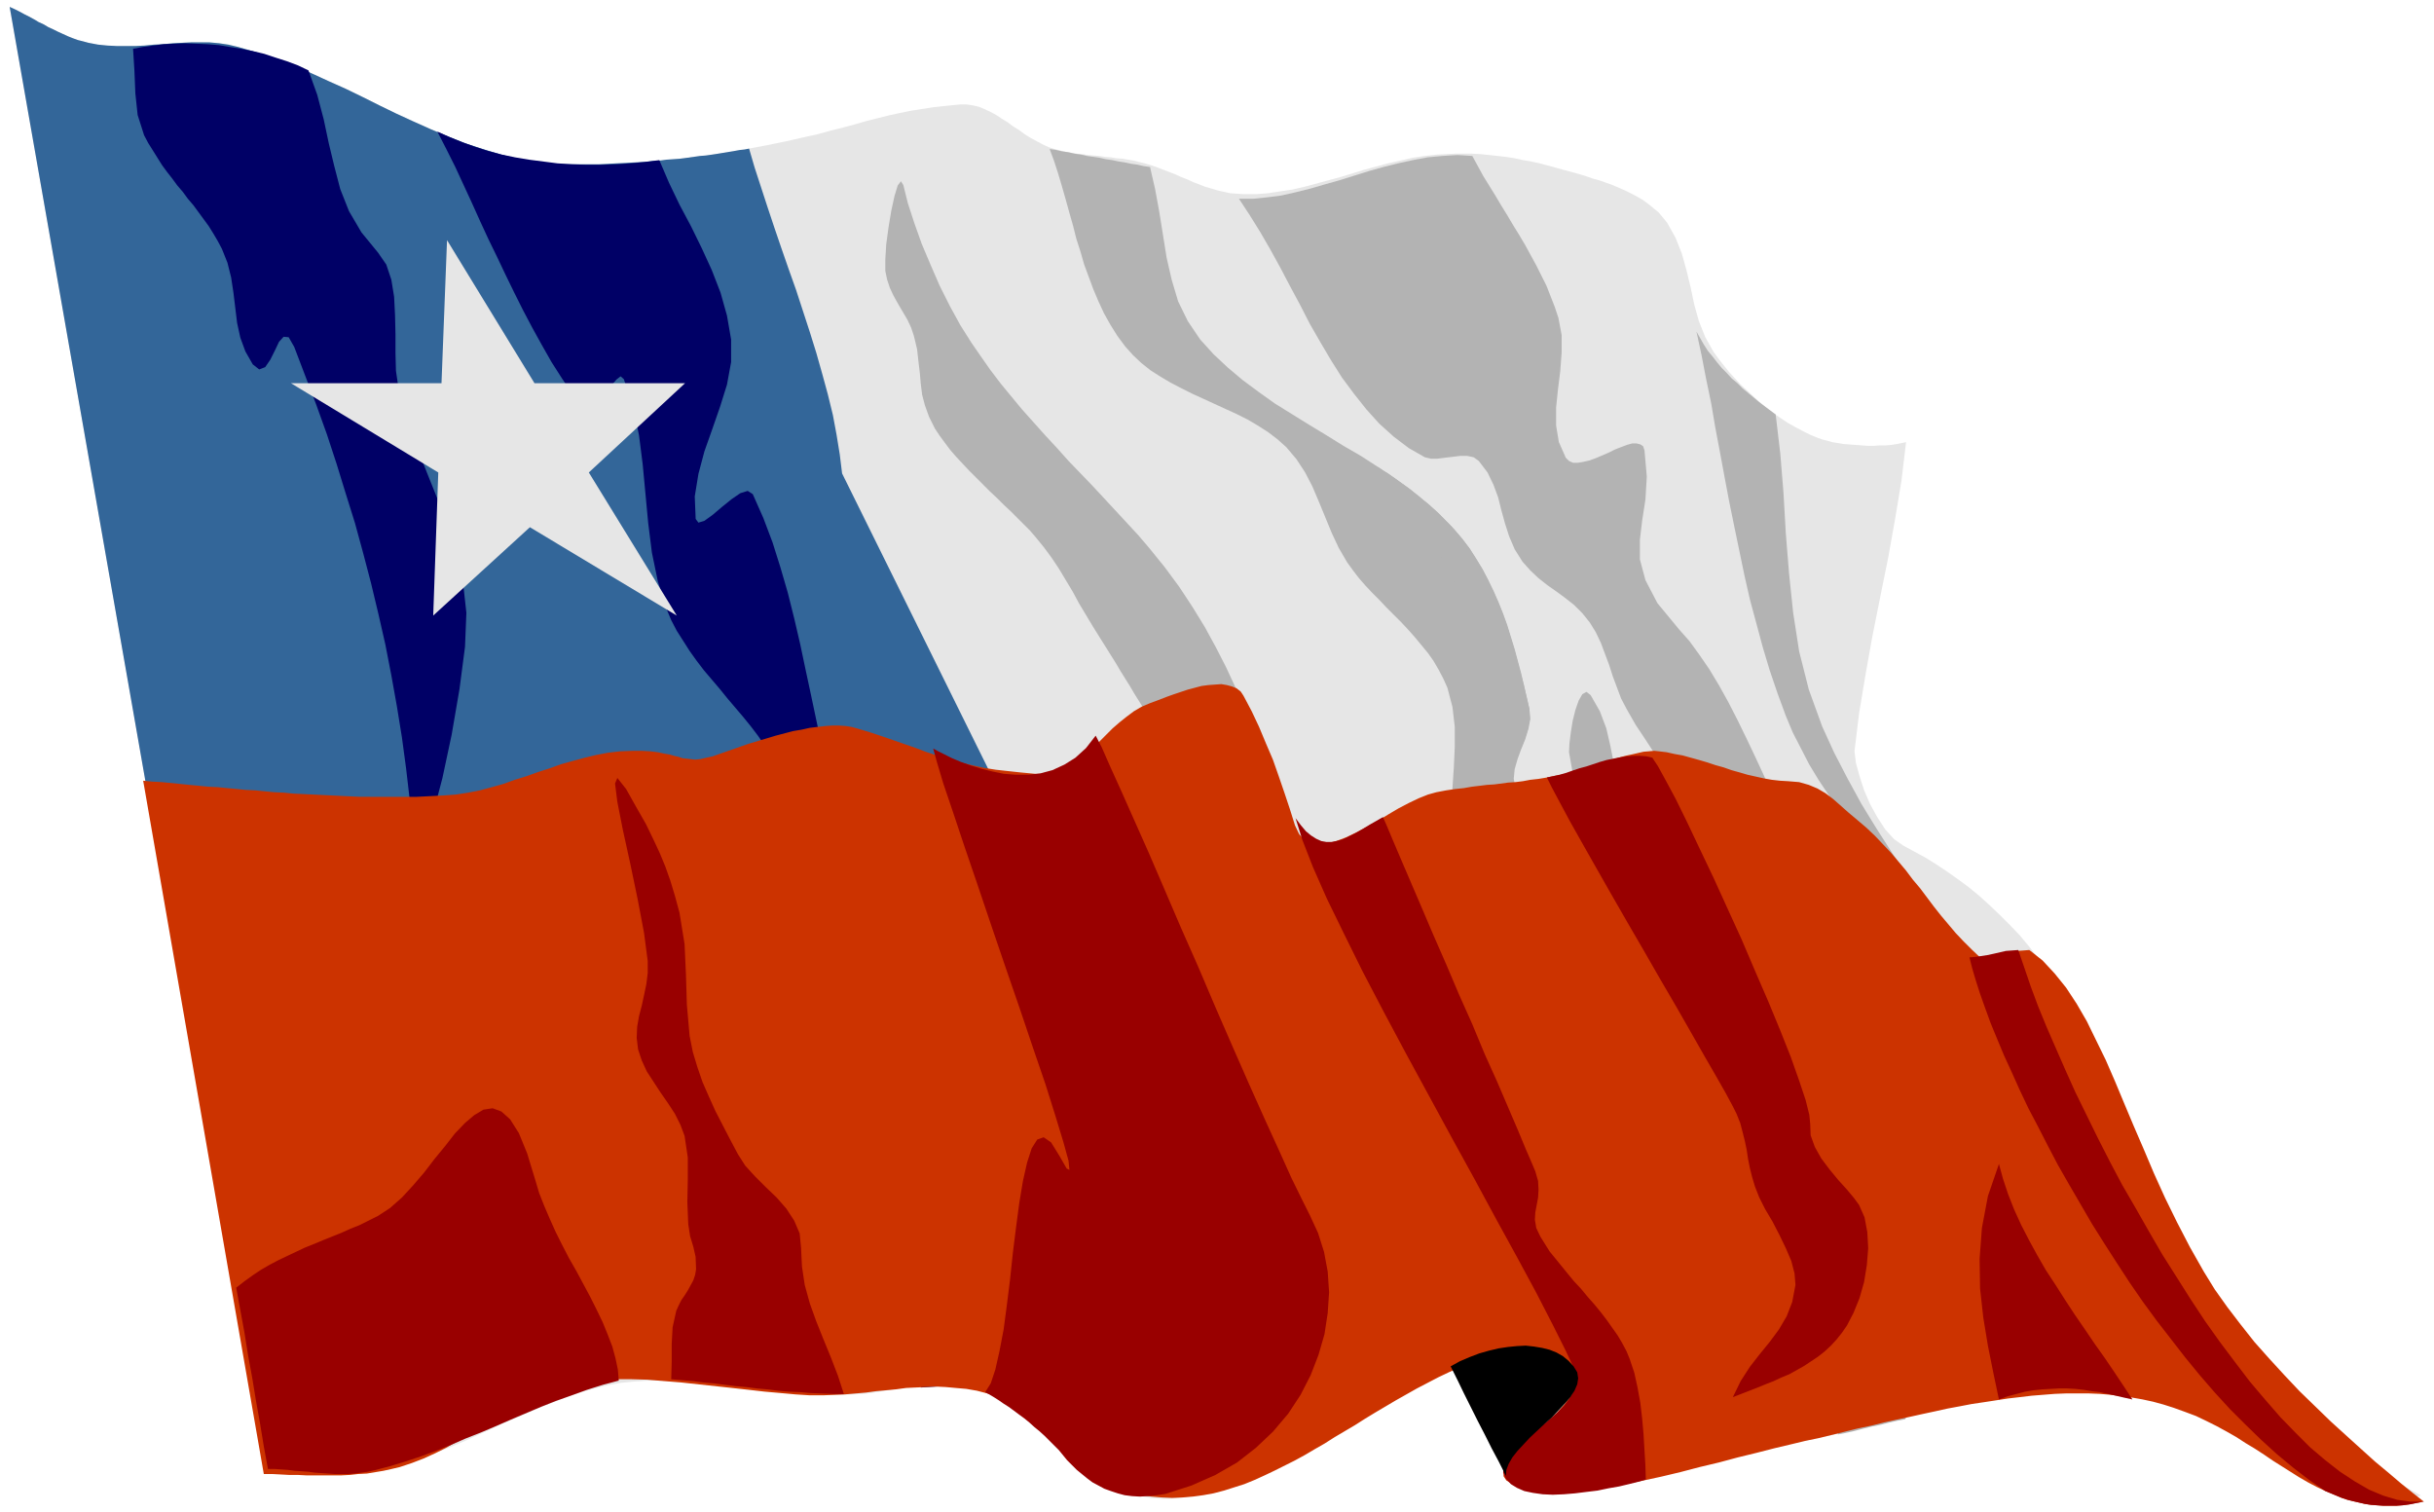
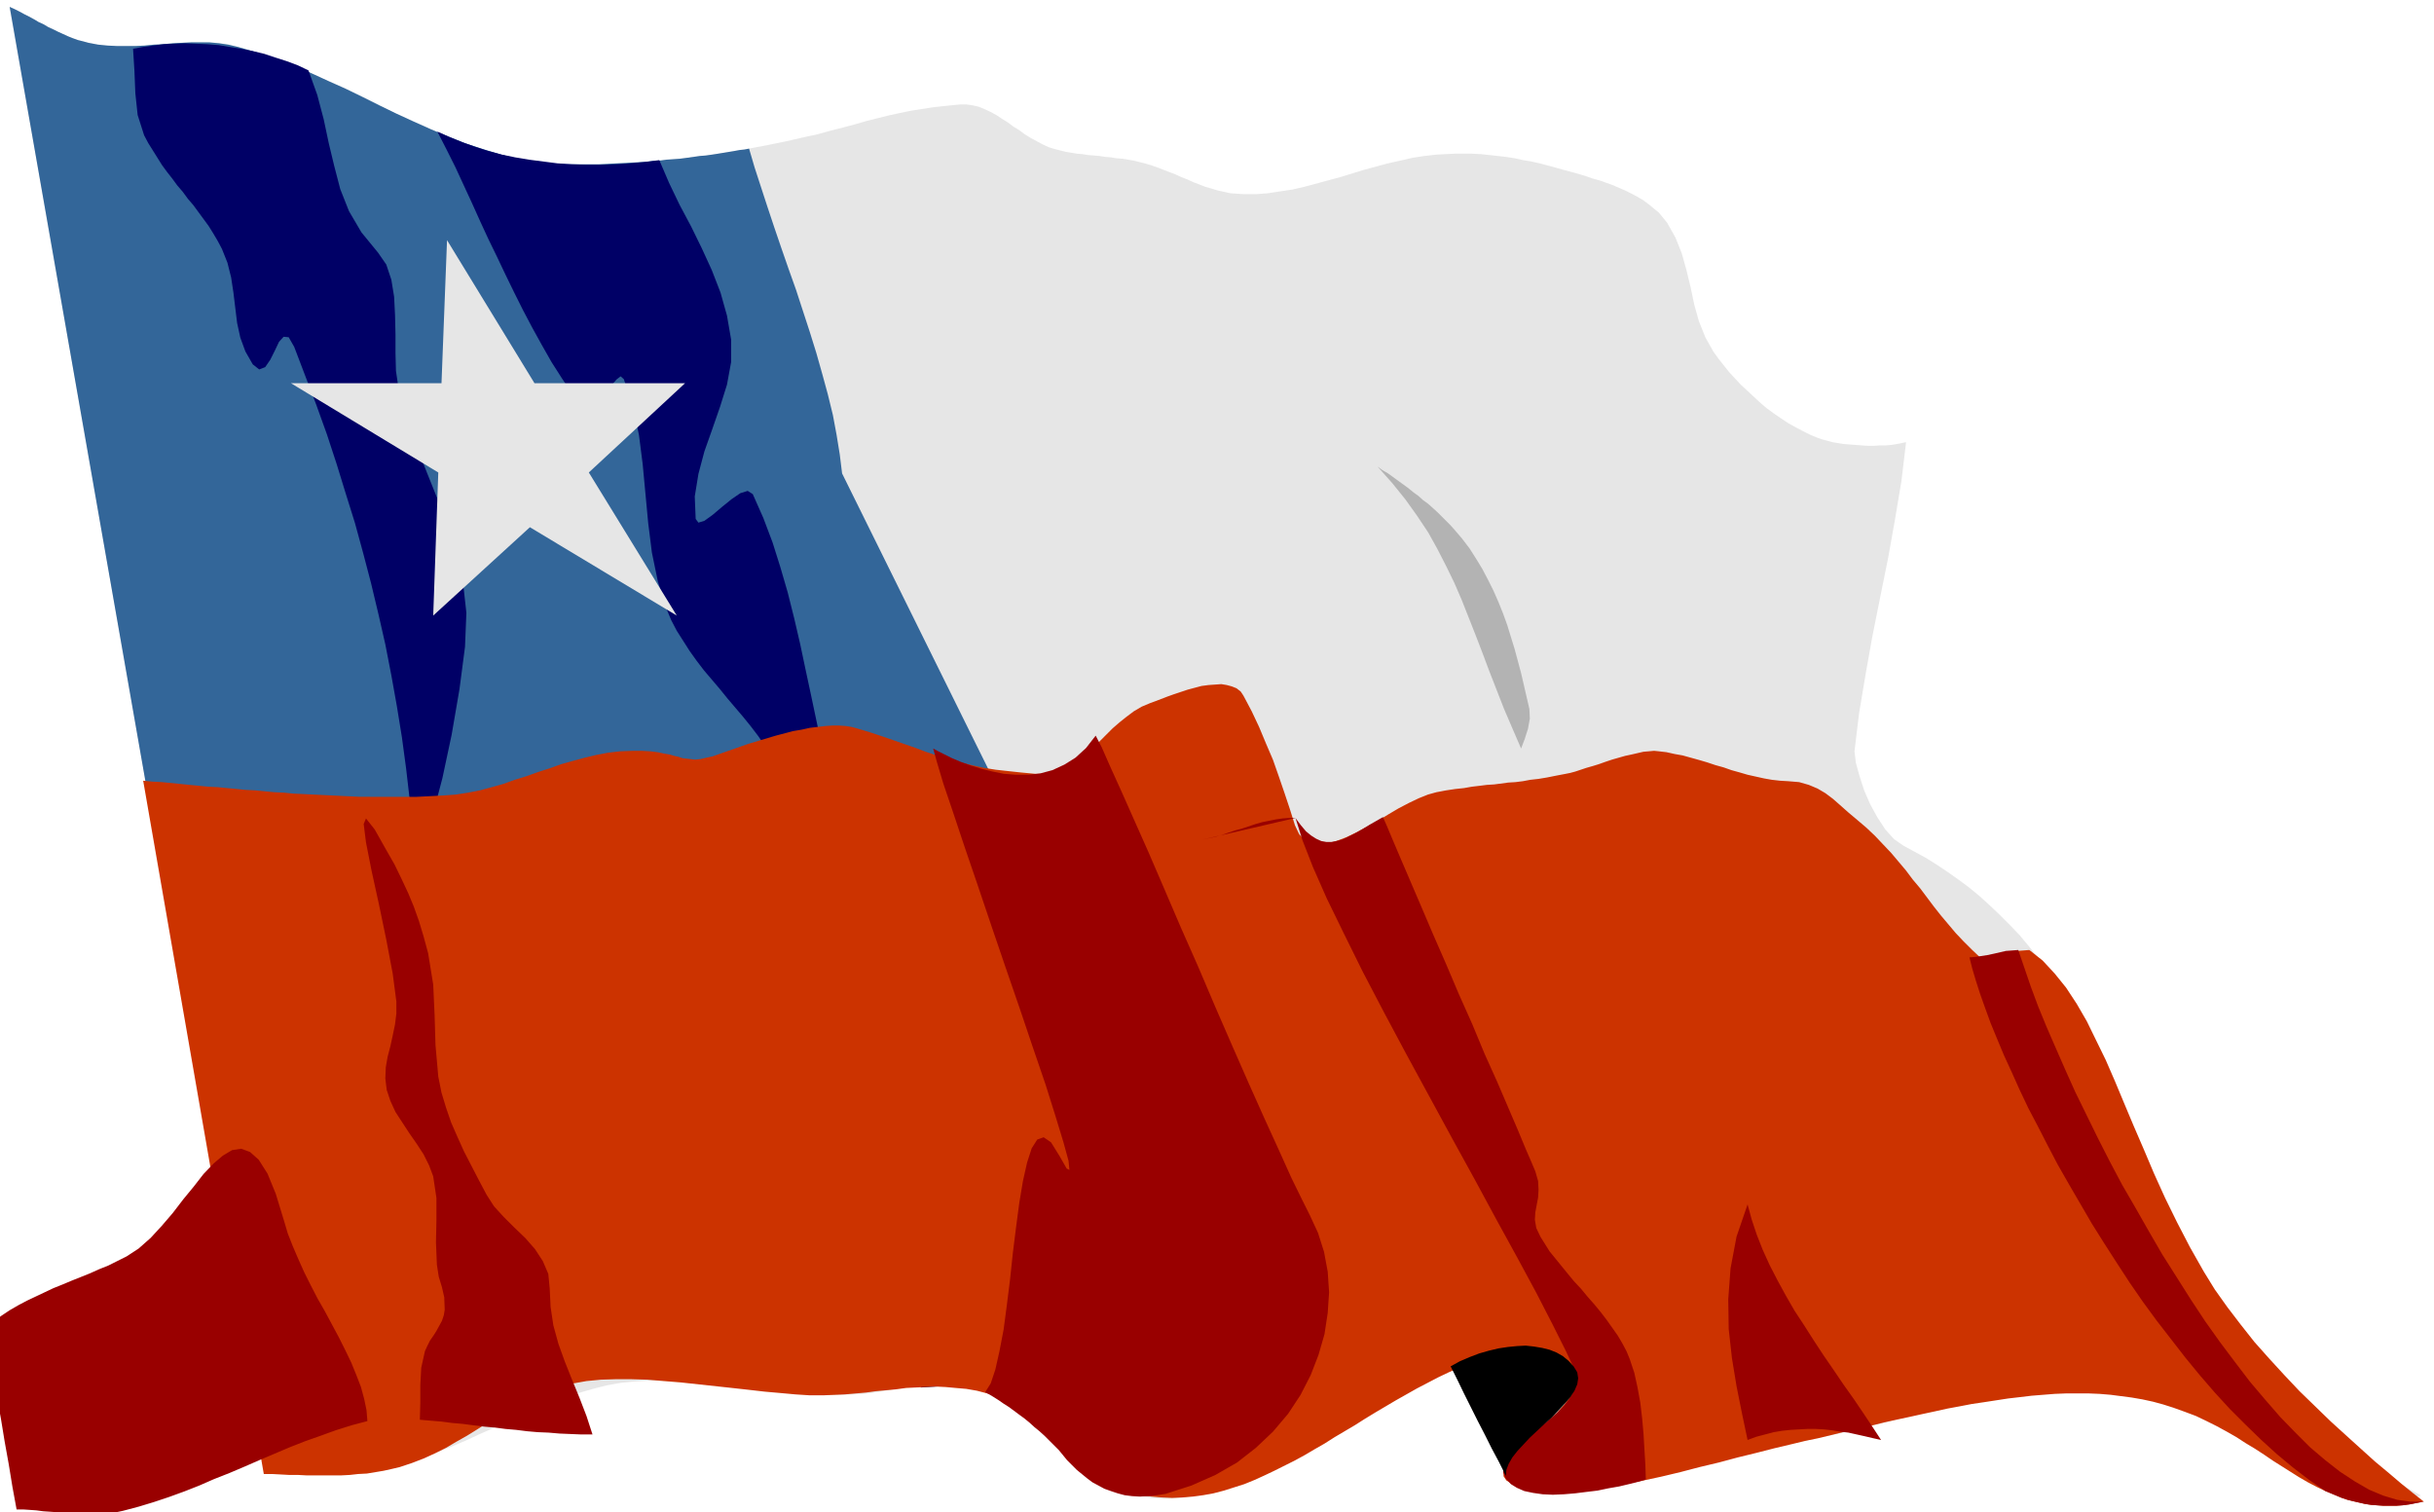
<svg xmlns="http://www.w3.org/2000/svg" width="8.74in" height="5.43in" fill-rule="evenodd" stroke-linecap="round" preserveAspectRatio="none" viewBox="0 0 5287 3287">
  <style>.pen2{stroke:none}.brush3{fill:#e6e6e6}.brush5{fill:#b3b3b3}</style>
-   <path d="M0 0h5287v3287H0z" style="fill:none;stroke:none" />
  <path d="m4683 2634 28 48 28 46 29 46 29 45 31 43 31 42 32 41 34 40 35 39 37 37 38 35 40 34 43 33 45 31 46 29 50 28-16 3-15 3-15 1-14 1-14 1h-14l-13-1-14-2-13-1-13-3-12-3-12-4-13-3-11-5-12-5-12-5-20-9-20-11-20-11-21-13-22-13-22-14-23-14-22-14-24-14-23-14-24-13-24-13-25-13-25-11-25-10-25-9-22-7-22-5-22-5-22-3-22-2-22-2h-45l-23 1-23 2-23 2-23 4-23 3-24 5-24 4-24 5-24 6-24 6-25 6-25 7-25 6-26 7-26 7-26 7-26 7-27 6-27 7-27 7-28 6-28 6-29 6-29 5-44 8-42 9-40 9-39 9-37 10-36 9-34 8-33 7-32 7-31 5-30 3-28 2-28-1-28-2-26-6-26-8-13-7-7-9-1-10 5-11 8-11 12-13 15-13 16-14 17-14 17-15 16-15 14-15 12-14 8-15 4-14-1-14-6-12-8-10-12-8-14-8-15-6-18-4-19-4-19-2-20-1-21-1h-20l-20 1-18 2-18 2-15 3-14 3-23 6-23 8-23 8-22 9-22 9-22 11-22 10-21 12-22 11-21 12-21 13-21 12-21 13-20 12-21 13-21 13-21 12-21 12-21 12-21 12-21 11-21 10-22 10-21 9-22 9-22 8-23 6-22 6-23 5-23 4-24 3-24 1-29-2-27-5-26-10-26-12-24-16-24-17-24-19-23-20-24-20-23-21-24-20-24-19-25-17-25-16-26-12-28-10-23-6-21-3-19-3-19-1h-17l-17 1-16 2-16 2-16 3-17 2-17 3-18 3-18 3-21 2-21 1-24 1h-28l-30-1-31-3-32-3-33-3-33-4-34-4-34-3-33-4-34-3-33-2-32-1h-32l-31 2-29 3-28 5-28 7-28 8-28 9-28 11-28 11-28 12-28 12-28 12-28 13-27 12-28 13-28 12-28 11-27 11-28 9-28 9-17 4-18 4-18 3-18 3-19 2-18 1-19 1h-18l-19 1-19-1h-37l-19-1-19-1h-18l-18-1L21 15l11 5 10 5 11 6 10 5 11 6 10 6 11 5 10 6 11 5 10 5 11 5 11 5 10 4 11 4 12 3 11 3 21 4 20 2 21 2h20l20-1 20-1 20-1 21-2 20-2 20-1 20-1h20l20 1 21 1 20 3 21 5 41 12 40 14 39 15 39 16 37 17 38 17 37 18 36 18 37 18 37 17 38 17 38 16 38 15 40 13 40 12 42 10 25 4 28 4 30 2 31 1h33l34-1 34-1 35-3 34-2 34-4 33-3 32-4 31-4 29-5 26-4 24-4 42-8 39-8 35-8 32-7 29-8 28-7 26-7 24-7 24-6 24-6 23-5 24-5 25-4 26-4 28-3 30-3h13l14 2 13 3 12 5 13 6 13 7 12 8 13 8 12 9 13 8 12 9 13 8 13 7 13 7 13 6 13 4 12 3 12 3 12 2 12 2 12 1 12 2 13 1 12 1 13 2 12 1 12 2 13 1 12 2 12 2 12 3 12 3 14 4 14 5 13 5 13 5 13 5 13 6 13 5 13 6 13 5 13 5 14 4 13 4 14 3 13 3 15 1 14 1h27l26-2 26-4 27-4 26-6 26-7 26-7 26-7 26-8 26-8 26-7 26-7 27-6 26-6 26-4 27-3 19-1 20-1h37l19 1 19 2 18 2 18 2 19 3 18 4 18 3 18 4 19 5 18 5 18 5 19 5 14 4 13 4 14 5 15 4 14 5 14 5 14 6 14 6 14 7 13 7 12 7 12 9 11 9 11 9 9 11 9 11 18 32 14 35 10 36 9 37 8 38 10 36 14 35 18 32 11 15 11 14 12 15 12 13 13 14 14 13 14 13 14 13 14 12 15 11 16 11 15 10 16 9 17 9 16 8 17 7 9 3 11 3 11 3 12 2 12 2 13 1 13 1 14 1 13 1h13l13-1h13l12-1 12-2 10-2 10-2-10 84-14 84-15 84-17 84-17 85-15 84-14 84-10 83 3 25 8 29 10 31 13 30 16 29 17 26 19 21 20 14 24 13 24 13 24 15 24 16 24 17 23 17 23 19 22 20 22 21 22 22 21 22 20 24 19 24 19 25 18 26 17 27 15 26 14 27 14 28 14 29 13 30 13 31 13 31 13 31 12 32 12 31 12 32 12 30 11 31 12 29 11 29 12 28z" class="pen2 brush3" />
  <path d="M319 1716 21 15l11 5 10 5 11 6 10 5 11 6 10 6 11 5 10 6 11 5 10 5 11 5 11 5 10 4 11 4 12 3 11 3 21 4 20 2 21 1h40l20-1 20-2 21-1 20-2 20-1 20-1h40l21 2 20 3 21 5 41 12 40 14 39 14 39 17 37 17 38 17 37 18 36 18 37 18 37 17 38 17 38 16 38 15 40 13 40 12 42 10 14 3 14 2 15 2 17 1 16 1 18 1h74l19-1 19-1 20-1 19-1 20-1 19-2 15-1 15-2 15-1 14-1 15-2 14-2 14-2 13-1 14-2 13-2 12-2 12-2 12-2 11-2 10-1 10-2 12 41 14 43 14 43 15 45 15 44 16 46 16 45 15 46 15 46 14 45 13 46 12 44 11 45 8 43 7 43 5 41 340 688-1235 108-615-109z" class="pen2" style="fill:#369" />
-   <path d="m2280 324 14 2 13 3 14 2 13 3 14 2 13 3 14 2 14 2 13 3 14 2 14 3 13 2 14 3 14 2 13 3 14 2 11 48 9 49 8 50 8 50 11 48 14 47 21 43 27 40 29 32 31 29 32 27 35 26 35 25 37 23 37 23 38 23 37 23 38 22 37 24 36 24 35 25 33 27 32 29 30 31 17 20 16 21 14 22 14 23 12 23 11 24 11 25 10 25 9 25 8 26 8 26 7 26 7 26 7 26 6 26 6 26 2 22-4 21-7 23-9 22-8 22-6 21-2 21 4 21 7 17 7 19 8 21 9 21 9 22 10 21 11 21 11 19 12 18 12 16 13 13 13 10 13 7 14 2 15-2 14-7 22-25 4-31-8-36-16-40-20-42-21-42-16-42-7-39 1-19 3-24 4-25 6-24 7-20 8-14 9-5 9 7 20 35 14 37 9 39 8 40 6 41 7 41 9 40 12 38 12 26 14 24 15 24 17 24 16 24 16 24 15 24 12 26 9 24 6 25 5 25 5 26 4 26 5 26 5 25 8 25 9 25 9 25 10 24 10 24 11 25 10 24 11 24 11 24 11 25 10 24 11 24 11 24 10 24 10 25 10 24 9 25 8 23 9 23 9 23 8 23 7 24 5 24 1 24-1 24-7 31-10 30-13 29-15 29-17 29-16 28-16 29-14 29 8-36 13-39 15-41 15-41 10-37 2-32-9-24-23-15-28-1-22 15-18 28-14 36-12 40-11 42-12 40-15 34-18 15-17 14-18 15-17 14-18 15-18 15-17 14-18 15 19-45 20-44 20-45 21-44 19-45 18-44 17-46 14-46 9-34 9-35 7-35 6-36 4-35 2-36-1-35-4-35-6-27-9-33-12-33-14-32-15-27-16-17-15-5-14 10-24 49-12 55-3 60 2 61 5 63 5 63 1 60-6 57-8 30-11 29-13 27-15 26-15 27-13 27-11 29-7 31-5-34 1-37 6-38 9-39 9-39 6-38 2-37-5-34-7-21-10-21-11-19-13-20-14-19-15-19-15-19-16-18-15-19-16-19-14-19-14-19-13-19-12-20-9-20-8-21-11-35-12-34-12-35-12-34-12-34-13-35-12-34-12-35-12-34-12-34-11-35-11-35-11-35-9-35-9-35-8-35-6-44-1-44 3-45 3-45 2-44v-44l-5-43-11-42-9-20-10-19-11-19-12-17-14-17-14-17-15-17-15-16-16-16-16-16-15-16-16-16-15-16-14-16-13-17-13-18-18-31-15-32-14-34-14-34-14-33-16-31-19-29-22-26-19-17-21-16-22-14-22-13-24-12-24-11-24-11-24-11-24-11-24-12-23-12-22-13-22-14-20-16-18-17-17-19-17-23-15-24-14-25-12-26-11-26-10-27-10-27-8-28-9-28-7-28-8-28-8-29-8-28-8-27-9-28-10-27zm-318 78-5-8-7 9-7 23-7 32-6 36-5 37-2 33v25l4 19 6 18 8 17 10 18 10 17 10 17 8 17 6 18 7 29 3 27 3 25 2 23 3 24 6 23 9 25 13 26 10 15 11 15 12 16 13 15 14 15 14 15 15 15 15 15 15 15 15 14 15 15 15 14 15 15 14 14 13 13 12 14 18 22 17 23 16 24 15 25 15 25 14 26 15 25 15 25 10 16 10 16 10 16 10 16 10 16 10 17 10 16 10 16 10 17 10 16 10 16 10 16 11 16 10 16 11 16 11 15 13 15 16 14 16 14 17 13 16 13 14 15 11 16 6 18 7 52v52l-3 53-5 52-3 52v51l6 51 14 51 12 27 14 27 17 25 18 25 19 23 20 24 21 22 22 23 22 23 21 23 21 23 21 23 19 24 18 25 16 26 14 27 24 58 19 57 14 59 11 59 10 59 9 60 10 61 12 62 23-12 24-11 23-12 24-10 23-10 25-9 24-8 25-6 25-4 25-2 26 1 26 3 27 5 28 9 28 12 29 16-17-25-18-25-18-24-17-23-18-24-18-23-17-23-18-23-17-23-18-23-17-23-17-24-16-24-16-25-16-25-15-26-12-22-12-22-12-23-12-22-11-23-11-23-10-23-11-23-10-23-10-24-10-23-10-23-10-23-10-24-9-23-10-23-14-34-15-32-14-31-14-31-15-29-15-29-14-28-15-28-15-28-16-28-16-29-16-30-17-30-17-32-18-33-18-34-4-10-6-16-7-21-9-25-11-29-12-33-14-36-15-39-18-40-20-43-22-43-24-44-27-44-29-44-31-42-34-42-23-27-24-26-25-27-25-27-26-28-26-27-26-27-25-28-26-28-25-28-25-28-24-29-23-28-22-29-21-30-20-29-24-38-23-42-22-44-20-46-19-45-16-45-14-43-10-40z" class="pen2 brush5" />
  <path d="m2992 1014 11 8 12 7 11 8 11 8 11 8 11 8 11 9 11 8 10 9 11 8 10 9 10 9 9 9 10 10 9 9 9 10 17 20 16 21 14 22 14 23 12 23 12 24 11 25 10 25 9 25 8 26 8 26 7 26 7 26 6 26 6 26 6 26 1 21-4 22-7 22-8 21-19-44-18-42-16-41-16-41-15-40-15-39-15-38-15-38-16-37-18-37-19-37-20-36-24-36-25-35-29-36-32-36z" class="pen2 brush5" />
-   <path d="M2691 432h31l30-3 31-4 31-7 32-8 31-9 32-9 32-10 32-10 32-9 32-8 32-7 32-6 32-3 33-2 32 2 12 22 12 22 13 21 13 21 13 22 13 21 13 22 13 21 13 22 12 22 12 22 11 22 11 22 9 23 9 23 8 24 7 37v39l-3 40-5 40-4 39v39l6 36 15 34 7 7 9 4h10l12-2 13-3 14-5 14-6 14-6 14-7 13-5 13-5 11-3h10l8 2 6 4 3 9 5 57-3 50-7 45-5 42v43l12 45 26 50 47 57 23 26 21 29 22 32 21 35 20 36 20 39 19 39 19 40 19 41 18 40 18 40 17 39 18 37 17 35 17 33 17 30 16 26 17 27 18 26 18 26 18 26 18 25 18 26 18 26 17 27 17 26 16 27 15 27 15 28 13 28 12 29 11 29 17 56 14 58 11 58 8 59 4 59 1 60-3 59-6 59-7 35-10 33-13 31-16 30-17 29-18 30-19 30-18 31-16 3-18 4-19 5-20 4-20 5-19 5-18 4-16 3 16-58 17-54 19-52 17-50 15-51 13-52 8-55 2-59-4-30-11-28-17-27-19-26-21-26-21-26-18-27-13-28-13-45-9-50-6-52-6-54-6-54-8-51-12-48-17-43-19-36-20-34-22-34-22-34-23-33-24-32-25-33-24-32-25-32-25-32-24-32-24-33-24-32-22-34-22-33-20-35-12-23-9-24-9-24-8-25-9-24-9-24-11-23-13-21-16-20-18-18-19-15-19-14-20-14-19-15-18-17-17-19-17-27-12-28-9-28-8-29-7-28-10-27-13-27-19-25-11-8-14-3h-16l-16 2-17 2-16 2h-14l-13-3-35-20-33-25-31-28-28-31-27-34-26-35-24-38-23-39-23-40-21-41-22-41-21-40-22-40-22-38-23-37-23-35zm994 289 11 51 10 52 11 53 9 53 10 53 10 54 10 53 11 54 11 53 11 53 12 53 14 52 14 52 15 50 17 50 18 49 15 36 18 35 18 35 20 33 22 33 22 33 23 32 24 32 24 31 24 32 25 31 24 31 24 32 23 32 23 32 22 33 23 35 23 33 23 31 23 31 22 30 22 29 22 29 22 28 21 29 21 30 20 30 20 31 19 33 19 34 18 36 17 38 12 25 15 26 17 29 20 30 22 31 23 31 24 32 26 33 26 32 26 31 26 31 25 30 24 28 23 26 22 24 19 21-23-35-24-37-24-39-25-39-26-40-25-40-26-41-25-41-26-42-26-40-25-41-26-40-25-39-24-38-24-37-23-35-36-52-36-52-38-52-38-51-38-51-38-51-38-51-38-51-37-52-36-52-35-53-34-53-33-54-30-55-29-56-26-57-29-80-21-83-13-84-9-86-7-87-5-87-7-86-10-85-12-9-12-9-12-9-12-10-12-10-12-10-11-11-12-10-11-12-11-11-10-12-10-13-10-12-9-14-8-14-8-14z" class="pen2 brush5" />
  <path d="m289 106 3 48 2 49 5 47 14 44 9 17 10 16 10 16 10 16 11 15 11 14 11 15 12 14 11 15 12 14 11 15 11 15 11 15 10 16 10 17 9 17 12 30 8 32 5 33 4 33 4 33 7 32 11 30 16 28 14 11 13-5 11-16 10-20 9-19 10-11 11 1 12 21 24 63 24 63 23 64 21 64 20 65 20 64 18 66 17 65 16 67 15 66 13 67 12 67 11 68 9 67 8 69 6 68 9 33 15-16 20-53 21-80 20-94 17-99 12-92 3-74-7-63-14-63-19-61-23-61-24-60-24-61-21-61-16-62-5-34-1-38v-41l-1-42-2-40-6-37-11-33-18-26-36-44-27-46-19-48-13-50-12-50-11-52-14-53-19-53-23-11-24-9-25-8-24-8-25-6-25-5-25-4-24-4-25-2-24-1-24-1-24 1-23 1-23 3-22 3-21 4zm661 180 20 39 19 38 18 39 18 39 18 40 18 39 19 39 18 38 19 39 19 38 20 38 21 38 21 37 23 36 24 36 25 35 9 4 11-7 12-15 13-19 12-18 12-14 9-7 7 6 20 60 13 62 8 63 6 64 6 64 8 64 13 63 19 60 10 24 12 23 14 22 14 22 15 21 16 21 17 20 17 20 17 21 17 20 17 20 17 21 16 21 15 22 14 22 13 23 15 30 15 30 14 31 13 31 12 32 13 31 12 32 11 32 12 32 12 31 12 32 13 32 13 31 13 31 15 31 15 30 12 21 14 21 16 20 16 20 17 19 18 19 18 19 17 19 17 19 17 20 15 20 14 20 12 22 10 22 8 23 5 24 2 47-8 46-15 45-19 46-22 45-21 45-20 46-14 46-5 38-2 40v40l-1 38 15-1 16-1 15-1 16-1h16l16-1 15-1 16-1 4-27 2-29 2-29 2-29 3-29 5-27 9-26 12-23 10-8 14-2 17 1 18 3 17 3h15l12-3 6-10 3-31-2-31-7-31-10-31-11-31-10-31-7-32-3-31 4-37 9-37 12-37 12-38 10-37 6-36-2-34-12-33-16-24-19-22-21-19-23-18-25-16-26-16-27-15-27-14-27-15-27-14-26-16-25-16-23-18-20-20-19-22-15-24-25-51-22-52-20-53-17-55-15-55-14-55-12-56-12-57-12-56-12-57-13-56-14-56-16-55-17-54-20-53-23-52-11-7-16 5-19 13-21 17-20 17-18 13-13 4-6-8-2-49 8-49 13-49 17-48 17-49 15-48 9-49v-49l-9-52-14-50-19-49-22-48-23-47-25-47-23-48-21-49-32 4-32 3-32 2-31 1h-32l-31-1-31-2-31-4-31-4-30-5-29-6-30-8-28-9-28-10-27-11-27-12z" class="pen2" style="fill:#006" />
  <path d="m4408 2065-13 1-14 1-13 3-13 3-14 3-13 2-14 2-13 1-18-17-18-18-17-18-16-19-16-19-15-19-15-20-15-20-16-19-15-20-16-19-16-19-18-19-17-18-19-18-20-17-19-16-18-16-16-14-16-12-17-10-19-8-21-6-24-2-17-1-18-2-17-3-18-4-18-4-17-5-18-5-17-6-18-5-18-6-17-5-18-5-18-5-17-3-18-4-17-2-10-1-11 1-12 1-13 3-13 3-14 3-14 4-14 4-15 5-14 5-13 4-14 4-12 4-12 4-11 3-10 2-21 4-20 4-18 3-18 2-16 3-16 2-16 1-15 2-15 2-16 1-16 2-17 2-17 3-19 2-20 3-21 4-18 5-20 8-21 10-23 12-22 13-23 14-24 13-22 12-23 11-21 8-20 6-18 2-17-3-14-7-12-13-9-19-11-35-12-36-12-35-13-37-15-35-15-36-16-34-18-34-6-9-9-7-10-4-11-3-12-2-14 1-14 1-15 2-15 4-15 4-15 5-15 5-14 5-13 5-13 5-11 4-19 8-17 10-16 12-15 12-15 13-13 13-14 14-13 13-14 12-13 12-14 10-15 10-16 7-17 5-18 3h-20l-32-3-28-3-27-3-25-4-23-5-21-5-21-6-21-6-20-6-21-7-21-8-23-8-23-8-26-9-27-9-30-9-11-3-13-2-14-1h-15l-15 1-17 2-17 2-18 4-18 3-19 5-19 5-20 6-20 6-20 6-20 7-20 7-20 7-17 6-14 3-13 3-11 1-9-1-9-1-9-1-9-3-9-2-10-3-12-2-14-3-16-2-18-1h-22l-26 1-26 3-26 5-25 6-26 7-25 7-25 9-25 8-25 9-26 8-25 9-25 7-26 7-26 5-26 4-27 2-20 1-20 1-20 1H781l-20-1-21-1-20-1-21-1-20-1-21-1-21-1-20-2-21-1-21-2-20-2-21-1-20-2-21-2-20-2-21-1-20-2-21-2-20-2-20-2-20-2-20-1-20-2 262 1507h18l19 1 18 1h19l19 1h75l19-1 18-2 19-1 18-3 18-3 18-4 17-4 27-9 26-10 24-11 24-12 22-13 23-13 21-13 22-14 21-13 22-13 22-13 23-12 23-11 25-9 26-9 27-7 28-5 31-3 32-1h34l35 1 36 3 37 3 37 4 37 4 37 4 36 4 35 4 34 3 33 3 31 2h29l24-1 23-1 23-2 23-2 22-3 22-2 21-2 22-3 21-1 22-1 22-1 21 1 22 2 23 2 23 4 23 6 27 9 24 11 22 13 21 15 19 15 18 17 17 17 17 17 17 17 17 17 18 16 20 14 20 14 23 11 25 10 27 7 23 4 23 2 23 1 23-1 23-2 22-3 22-4 23-6 22-7 22-7 22-9 22-10 21-10 22-11 22-11 22-12 22-13 21-12 22-14 22-13 22-13 22-14 23-14 22-13 22-13 23-13 23-13 23-12 23-12 23-11 24-11 24-10 13-5 15-4 15-4 17-3 17-2 18-2 18-1 17 1 17 1 16 3 15 3 14 6 12 6 10 8 8 10 5 12 1 14-4 16-9 16-13 17-15 17-18 17-18 18-18 17-18 16-16 17-13 15-10 14-5 13v11l6 9 13 8 27 8 30 5 33 2h35l37-3 38-5 40-6 41-8 42-9 42-10 42-11 42-10 41-11 41-10 39-10 38-9 29-7 29-6 29-7 28-7 28-7 29-6 28-7 27-6 28-6 27-6 28-6 27-6 27-5 26-5 27-4 26-4 26-4 26-3 25-3 25-2 25-2 25-1h49l24 1 24 2 23 3 23 3 23 4 23 5 22 6 22 7 25 9 24 9 23 11 22 11 22 12 21 12 20 13 20 12 20 13 19 13 19 12 19 12 19 12 19 11 19 10 19 9 12 5 12 5 12 5 12 4 12 3 13 3 13 3 13 2 13 1 14 1h28l14-1 15-2 15-3 16-3-23-18-26-21-27-23-30-25-31-28-32-29-33-30-34-33-34-33-33-35-33-36-32-36-30-38-29-38-27-38-24-39-30-53-28-54-26-53-24-53-22-52-22-51-21-50-20-48-20-46-21-43-20-41-22-38-23-35-25-31-26-28-29-23z" class="pen2" style="fill:#c30" />
-   <path d="m4384 2065-13 1-14 1-13 3-13 3-14 3-13 2-13 2-13 1 6 24 8 27 9 28 11 31 12 33 14 34 15 36 17 37 17 38 19 40 21 40 21 41 22 42 24 42 25 43 25 43 27 43 27 42 28 43 29 42 30 41 31 40 31 40 32 39 32 37 33 36 34 34 34 33 34 31 35 29 35 27 35 24 12 5 12 5 12 5 12 4 12 3 13 3 13 3 13 2 13 1 14 1h28l14-1 15-2 15-3 16-3h-29l-29-4-30-9-31-13-31-18-32-21-32-25-33-28-32-32-33-34-33-38-33-39-32-42-33-44-32-45-31-47-31-49-31-49-29-50-29-51-29-50-27-51-26-51-25-51-24-49-22-49-21-48-20-46-18-44-16-43-14-41-13-38zm-2244 961 12-19 10-30 9-40 9-47 7-53 7-56 6-57 7-56 7-53 8-48 9-40 10-31 12-19 14-5 16 11 18 29 16 28 6 3-2-20-11-40-17-56-22-70-27-79-29-86-31-90-31-91-30-89-28-82-25-75-21-62-14-47-8-29 11 6 14 7 16 8 19 8 22 8 23 7 24 6 25 5 26 2h27l26-3 26-7 26-12 24-15 23-21 21-27 13 25 18 41 24 53 28 63 32 72 34 79 36 84 38 86 37 87 37 85 36 82 34 76 31 68 27 60 23 47 17 34 18 39 13 41 8 43 3 45-3 45-7 46-13 45-17 44-22 43-27 41-33 39-37 35-41 32-47 27-52 23-56 18-19 3-19 2-18 1-17-1-16-2-15-4-15-5-14-5-13-7-13-7-12-9-11-9-11-9-11-11-10-10-9-11-9-11-10-10-10-10-11-11-11-10-11-9-11-10-11-9-11-8-12-9-11-8-11-7-10-7-11-7-10-6-9-5zm674-1248 15 48 23 59 30 68 37 76 41 83 46 88 48 90 50 92 50 92 50 91 47 87 45 82 41 76 35 68 29 58 22 47 1 16-3 16-5 14-9 14-10 13-13 13-13 12-15 12-15 12-15 13-14 12-13 13-12 13-10 14-7 14-5 16 6 14 11 12 13 8 16 7 19 4 21 3 22 1 24-1 24-2 24-3 25-3 24-5 23-4 21-5 20-5 17-5-1-32-2-33-2-34-3-34-4-34-6-33-7-32-10-30-7-17-9-17-10-17-12-17-12-17-13-17-14-17-15-17-14-17-15-16-14-17-13-16-13-16-13-16-10-16-10-16-9-19-3-18 1-16 3-16 3-16 1-17-1-19-6-21-8-19-13-30-17-41-21-49-24-56-27-60-27-65-29-65-28-66-28-64-26-61-24-56-21-49-17-40-13-31-8-18-14 8-14 8-13 8-12 7-13 7-12 6-11 5-12 3-11 2h-11l-11-2-11-5-11-7-11-9-11-13-12-16zm546-88 11 22 17 32 22 41 27 48 30 53 33 58 35 61 36 62 35 61 35 60 32 56 29 51 26 45 21 37 15 28 8 16 8 20 5 19 5 20 4 19 3 20 4 20 5 20 6 20 9 23 13 26 16 27 15 29 14 29 12 28 7 27 2 25-7 37-12 31-17 29-20 27-22 27-21 27-20 31-17 35 18-7 18-7 18-7 17-7 18-7 17-8 17-7 16-9 16-9 15-10 15-10 14-11 14-13 12-13 12-15 11-16 14-27 13-32 10-35 6-37 3-37-2-35-6-32-12-27-11-15-15-18-19-21-19-23-18-24-14-25-9-25-1-25-2-20-8-32-14-42-18-51-23-58-26-63-29-67-29-68-31-68-30-66-30-63-27-57-25-51-22-41-17-31-12-18-13-3-14-1h-14l-14 1-14 2-15 3-15 3-14 4-15 5-15 5-15 4-15 5-14 5-14 4-14 3-14 3zm1272 1352-19-29-20-30-21-31-22-31-21-31-22-32-21-32-21-33-21-32-19-33-18-33-17-33-15-33-13-33-11-33-9-33-24 70-13 69-5 67 1 65 7 63 10 61 12 60 12 57 19-7 19-5 19-5 18-3 19-2 18-1 18-1h18l18 1 18 2 18 3 17 2 18 4 18 4 17 4 18 4zm-3174-44 1-38v-38l2-37 8-36 5-11 6-12 7-10 7-11 6-11 6-11 4-12 2-12-1-27-5-22-7-23-4-26-2-48 1-49v-48l-7-47-9-24-12-24-15-23-16-23-15-23-15-23-11-24-8-24-3-25 1-24 4-23 6-23 5-23 5-24 3-24v-26l-8-61-14-74-16-77-16-73-12-61-5-40 5-12 19 24 23 41 20 35 16 33 14 30 12 29 11 31 10 33 10 37 11 68 3 66 2 66 6 68 7 35 10 33 11 32 14 32 14 31 16 31 16 31 17 32 16 25 21 23 23 23 24 23 21 24 17 26 12 28 3 31 2 41 6 40 11 40 14 39 16 40 16 39 15 39 13 40h-24l-24-1-24-1-23-2-24-1-23-2-24-3-23-2-23-3-23-2-24-3-23-3-23-2-23-3-24-2-23-2zm-876 195h14l15 1 14 1 15 2 15 1 14 1 15 2 14 1 15 1 14 1h29l14-1 15-2 14-2 14-3 34-9 33-10 33-11 33-12 33-13 32-14 33-13 33-14 32-14 33-14 33-14 33-13 34-12 33-12 35-11 34-9-2-24-5-24-7-26-10-26-11-27-13-27-14-28-15-28-15-28-16-28-15-29-14-28-13-29-12-28-11-28-8-27-18-59-18-44-19-30-19-17-19-7-20 3-20 12-20 17-22 23-21 27-23 28-23 30-24 28-24 26-26 23-26 17-20 10-20 10-20 8-20 9-20 8-20 8-19 8-20 8-19 9-19 9-19 9-19 10-19 11-18 12-18 13-18 14 9 49 9 49 8 50 9 49 8 49 9 50 8 49 9 49z" class="pen2" style="fill:#900" />
+   <path d="m4384 2065-13 1-14 1-13 3-13 3-14 3-13 2-13 2-13 1 6 24 8 27 9 28 11 31 12 33 14 34 15 36 17 37 17 38 19 40 21 40 21 41 22 42 24 42 25 43 25 43 27 43 27 42 28 43 29 42 30 41 31 40 31 40 32 39 32 37 33 36 34 34 34 33 34 31 35 29 35 27 35 24 12 5 12 5 12 5 12 4 12 3 13 3 13 3 13 2 13 1 14 1h28l14-1 15-2 15-3 16-3h-29l-29-4-30-9-31-13-31-18-32-21-32-25-33-28-32-32-33-34-33-38-33-39-32-42-33-44-32-45-31-47-31-49-31-49-29-50-29-51-29-50-27-51-26-51-25-51-24-49-22-49-21-48-20-46-18-44-16-43-14-41-13-38zm-2244 961 12-19 10-30 9-40 9-47 7-53 7-56 6-57 7-56 7-53 8-48 9-40 10-31 12-19 14-5 16 11 18 29 16 28 6 3-2-20-11-40-17-56-22-70-27-79-29-86-31-90-31-91-30-89-28-82-25-75-21-62-14-47-8-29 11 6 14 7 16 8 19 8 22 8 23 7 24 6 25 5 26 2h27l26-3 26-7 26-12 24-15 23-21 21-27 13 25 18 41 24 53 28 63 32 72 34 79 36 84 38 86 37 87 37 85 36 82 34 76 31 68 27 60 23 47 17 34 18 39 13 41 8 43 3 45-3 45-7 46-13 45-17 44-22 43-27 41-33 39-37 35-41 32-47 27-52 23-56 18-19 3-19 2-18 1-17-1-16-2-15-4-15-5-14-5-13-7-13-7-12-9-11-9-11-9-11-11-10-10-9-11-9-11-10-10-10-10-11-11-11-10-11-9-11-10-11-9-11-8-12-9-11-8-11-7-10-7-11-7-10-6-9-5zm674-1248 15 48 23 59 30 68 37 76 41 83 46 88 48 90 50 92 50 92 50 91 47 87 45 82 41 76 35 68 29 58 22 47 1 16-3 16-5 14-9 14-10 13-13 13-13 12-15 12-15 12-15 13-14 12-13 13-12 13-10 14-7 14-5 16 6 14 11 12 13 8 16 7 19 4 21 3 22 1 24-1 24-2 24-3 25-3 24-5 23-4 21-5 20-5 17-5-1-32-2-33-2-34-3-34-4-34-6-33-7-32-10-30-7-17-9-17-10-17-12-17-12-17-13-17-14-17-15-17-14-17-15-16-14-17-13-16-13-16-13-16-10-16-10-16-9-19-3-18 1-16 3-16 3-16 1-17-1-19-6-21-8-19-13-30-17-41-21-49-24-56-27-60-27-65-29-65-28-66-28-64-26-61-24-56-21-49-17-40-13-31-8-18-14 8-14 8-13 8-12 7-13 7-12 6-11 5-12 3-11 2h-11l-11-2-11-5-11-7-11-9-11-13-12-16zh-14l-14 1-14 2-15 3-15 3-14 4-15 5-15 5-15 4-15 5-14 5-14 4-14 3-14 3zm1272 1352-19-29-20-30-21-31-22-31-21-31-22-32-21-32-21-33-21-32-19-33-18-33-17-33-15-33-13-33-11-33-9-33-24 70-13 69-5 67 1 65 7 63 10 61 12 60 12 57 19-7 19-5 19-5 18-3 19-2 18-1 18-1h18l18 1 18 2 18 3 17 2 18 4 18 4 17 4 18 4zm-3174-44 1-38v-38l2-37 8-36 5-11 6-12 7-10 7-11 6-11 6-11 4-12 2-12-1-27-5-22-7-23-4-26-2-48 1-49v-48l-7-47-9-24-12-24-15-23-16-23-15-23-15-23-11-24-8-24-3-25 1-24 4-23 6-23 5-23 5-24 3-24v-26l-8-61-14-74-16-77-16-73-12-61-5-40 5-12 19 24 23 41 20 35 16 33 14 30 12 29 11 31 10 33 10 37 11 68 3 66 2 66 6 68 7 35 10 33 11 32 14 32 14 31 16 31 16 31 17 32 16 25 21 23 23 23 24 23 21 24 17 26 12 28 3 31 2 41 6 40 11 40 14 39 16 40 16 39 15 39 13 40h-24l-24-1-24-1-23-2-24-1-23-2-24-3-23-2-23-3-23-2-24-3-23-3-23-2-23-3-24-2-23-2zm-876 195h14l15 1 14 1 15 2 15 1 14 1 15 2 14 1 15 1 14 1h29l14-1 15-2 14-2 14-3 34-9 33-10 33-11 33-12 33-13 32-14 33-13 33-14 32-14 33-14 33-14 33-13 34-12 33-12 35-11 34-9-2-24-5-24-7-26-10-26-11-27-13-27-14-28-15-28-15-28-16-28-15-29-14-28-13-29-12-28-11-28-8-27-18-59-18-44-19-30-19-17-19-7-20 3-20 12-20 17-22 23-21 27-23 28-23 30-24 28-24 26-26 23-26 17-20 10-20 10-20 8-20 9-20 8-20 8-19 8-20 8-19 9-19 9-19 9-19 10-19 11-18 12-18 13-18 14 9 49 9 49 8 50 9 49 8 49 9 50 8 49 9 49z" class="pen2" style="fill:#900" />
  <path d="m3151 2970 15 30 14 29 15 30 15 30 15 29 15 30 16 30 15 30 1-13 5-13 8-14 11-14 13-14 14-15 16-15 16-15 16-14 14-15 14-15 12-14 9-14 6-14 2-13-2-13-8-13-11-12-12-10-14-8-15-6-16-4-18-3-18-2-19 1-20 2-20 3-21 5-21 6-21 8-21 9-20 11z" class="pen2" style="fill:#000" />
  <path d="M632 833h327l12-311 190 311h327l-209 194 191 311-319-192-210 192 11-311-320-194z" class="pen2 brush3" />
</svg>